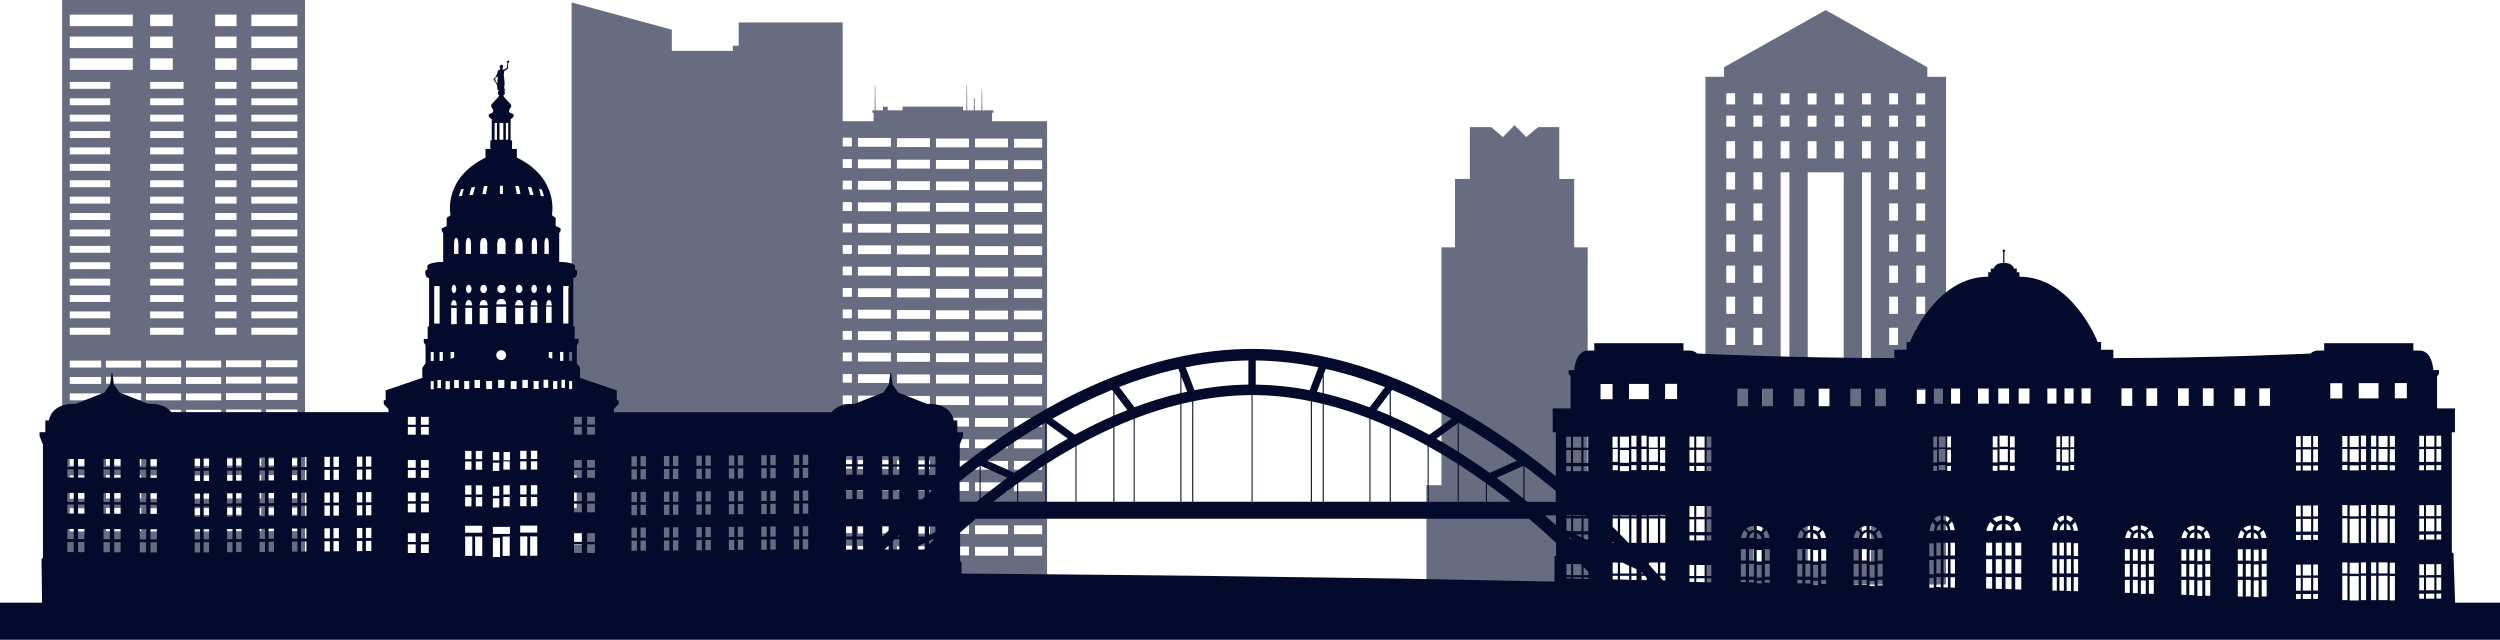
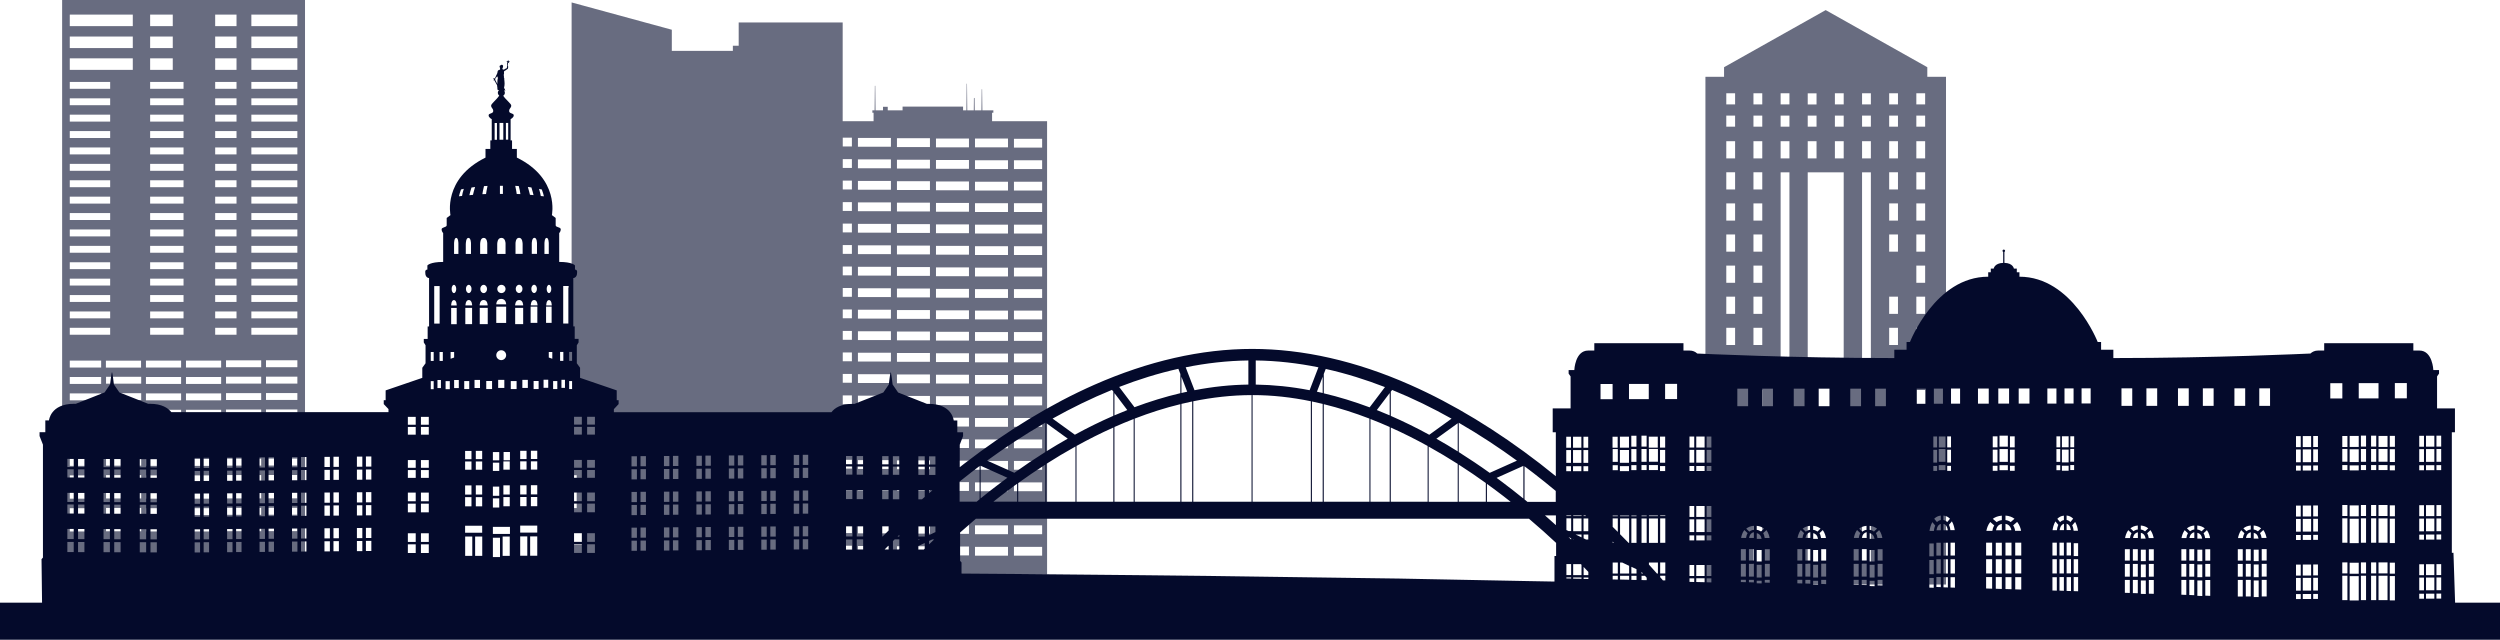
<svg xmlns="http://www.w3.org/2000/svg" id="Layer_1" viewBox="0 0 369 94.42">
  <defs>
    <style>.cls-1{fill:#040a2b;}.cls-2{opacity:.6;}</style>
  </defs>
  <g>
    <g class="cls-2">
-       <path class="cls-1" d="m284.47,11.34v-1.42l-15-8.43-14.82,8.33-.18.1v1.42h-2.75v74.94h35.51V11.34h-2.75Zm-17.65,2.44h1.3v1.64h-1.3v-1.64Zm0,3.28h1.3v1.64h-1.3v-1.64Zm0,3.78h1.3v2.54h-1.3v-2.54Zm-10.72,62.41h-1.3v-2.54h1.3v2.54Zm0-4.79h-1.3v-2.54h1.3v2.54Zm0-4.59h-1.3v-2.54h1.3v2.54Zm0-4.59h-1.3v-2.54h1.3v2.54Zm0-4.59h-1.3v-2.54h1.3v2.54Zm0-4.59h-1.3v-2.54h1.3v2.54Zm0-4.59h-1.3v-2.54h1.3v2.54Zm0-4.59h-1.3v-2.54h1.3v2.54Zm0-4.59h-1.3v-2.54h1.3v2.54Zm0-4.59h-1.3v-2.54h1.3v2.54Zm0-4.59h-1.3v-2.54h1.3v2.54Zm0-4.59h-1.3v-2.54h1.3v2.54Zm0-4.59h-1.3v-2.54h1.3v2.54Zm0-4.59h-1.3v-2.54h1.3v2.54Zm0-4.68h-1.3v-1.64h1.3v1.64Zm0-3.29h-1.3v-1.64h1.3v1.64Zm4.01,67.84h-1.3v-2.54h1.3v2.54Zm0-4.79h-1.3v-2.54h1.3v2.54Zm0-4.59h-1.3v-2.54h1.3v2.54Zm0-4.59h-1.3v-2.54h1.3v2.54Zm0-4.59h-1.3v-2.54h1.3v2.54Zm0-4.59h-1.3v-2.54h1.3v2.54Zm0-4.59h-1.3v-2.54h1.3v2.54Zm0-4.59h-1.3v-2.54h1.3v2.54Zm0-4.59h-1.3v-2.54h1.3v2.54Zm0-4.59h-1.3v-2.54h1.3v2.54Zm0-4.59h-1.3v-2.54h1.3v2.54Zm0-4.59h-1.3v-2.54h1.3v2.54Zm0-4.59h-1.3v-2.54h1.3v2.54Zm0-4.59h-1.3v-2.54h1.3v2.54Zm0-4.68h-1.3v-1.64h1.3v1.64Zm0-3.29h-1.3v-1.64h1.3v1.64Zm4.01,67.84h-1.3V25.44h1.3v57.82Zm0-59.87h-1.3v-2.54h1.3v2.54Zm0-4.68h-1.3v-1.64h1.3v1.64Zm0-3.29h-1.3v-1.64h1.3v1.64Zm8.01,67.84h-5.31V25.44h5.31v57.82Zm0-59.87h-1.3v-2.54h1.3v2.54Zm0-4.68h-1.3v-1.64h1.3v1.64Zm0-3.29h-1.3v-1.64h1.3v1.64Zm4.01,67.84h-1.3V25.44h1.3v57.82Zm0-59.87h-1.3v-2.54h1.3v2.54Zm0-4.68h-1.3v-1.64h1.3v1.64Zm0-3.29h-1.3v-1.64h1.3v1.64Zm4,67.84h-1.3v-2.54h1.3v2.54Zm0-4.79h-1.3v-2.54h1.3v2.54Zm0-4.59h-1.3v-2.54h1.3v2.54Zm0-4.59h-1.3v-2.54h1.3v2.54Zm0-4.59h-1.3v-2.54h1.3v2.54Zm0-4.59h-1.3v-2.54h1.3v2.54Zm0-4.59h-1.3v-2.54h1.3v2.54Zm0-4.59h-1.3v-2.54h1.3v2.54Zm0-4.59h-1.3v-2.54h1.3v2.54Zm0-4.59h-1.3v-2.54h1.3v2.54Zm0-4.59h-1.3v-2.54h1.3v2.54Zm0-4.59h-1.3v-2.54h1.3v2.54Zm0-4.59h-1.3v-2.54h1.3v2.54Zm0-4.59h-1.3v-2.54h1.3v2.54Zm0-4.68h-1.3v-1.64h1.3v1.64Zm0-3.29h-1.3v-1.64h1.3v1.64Zm4.01,67.84h-1.3v-2.54h1.3v2.54Zm0-4.79h-1.3v-2.54h1.3v2.54Zm0-4.59h-1.3v-2.54h1.3v2.54Zm0-4.59h-1.3v-2.54h1.3v2.54Zm0-4.59h-1.3v-2.54h1.3v2.54Zm0-4.59h-1.3v-2.54h1.3v2.54Zm0-4.59h-1.3v-2.54h1.3v2.54Zm0-4.59h-1.3v-2.54h1.3v2.54Zm0-4.59h-1.3v-2.54h1.3v2.54Zm0-4.59h-1.3v-2.54h1.3v2.54Zm0-4.59h-1.3v-2.54h1.3v2.54Zm0-4.59h-1.3v-2.54h1.3v2.54Zm0-4.59h-1.3v-2.54h1.3v2.54Zm0-4.59h-1.3v-2.54h1.3v2.54Zm0-4.68h-1.3v-1.64h1.3v1.64Zm0-3.29h-1.3v-1.64h1.3v1.64Z" />
-       <polygon class="cls-1" points="234.34 36.51 232.35 36.51 232.35 26.41 230.15 26.41 230.15 18.76 227.03 18.76 225.27 20.23 223.55 18.48 221.83 20.23 220.08 18.76 216.95 18.76 216.95 26.41 214.75 26.41 214.75 36.51 212.76 36.51 212.76 71.62 210.54 71.62 210.54 83.33 210.54 89.22 219.72 89.22 227.38 89.22 236.56 89.22 236.56 83.33 236.56 71.62 234.34 71.62 234.34 36.51" />
+       <path class="cls-1" d="m284.47,11.34v-1.42l-15-8.43-14.82,8.33-.18.1v1.42h-2.75v74.94h35.51V11.34h-2.75Zm-17.65,2.44h1.3v1.64h-1.3v-1.64Zm0,3.28h1.3v1.64h-1.3v-1.64Zm0,3.78h1.3v2.54h-1.3v-2.54Zm-10.72,62.41h-1.3v-2.54h1.3v2.54Zm0-4.79h-1.3v-2.54h1.3v2.54Zm0-4.59h-1.3v-2.54h1.3v2.54Zm0-4.59h-1.3v-2.54h1.3v2.54Zm0-4.59h-1.3v-2.54h1.3v2.54Zm0-4.59h-1.3v-2.54h1.3v2.54Zm0-4.59h-1.3v-2.54h1.3v2.54Zm0-4.59h-1.3v-2.54h1.3v2.54Zm0-4.59h-1.3v-2.54h1.3v2.54Zm0-4.59h-1.3v-2.54h1.3v2.54Zm0-4.59h-1.3v-2.54h1.3v2.54Zm0-4.59h-1.3v-2.54h1.3v2.54Zm0-4.59h-1.3v-2.54h1.3v2.54Zm0-4.59h-1.3v-2.54h1.3v2.54Zm0-4.68h-1.3v-1.64h1.3v1.64Zm0-3.29h-1.3v-1.64h1.3v1.64Zm4.01,67.84h-1.3v-2.54h1.3v2.54Zm0-4.79h-1.3v-2.54h1.3v2.54Zm0-4.59h-1.3v-2.54h1.3v2.54Zm0-4.59h-1.3v-2.54h1.3v2.54Zm0-4.59h-1.3v-2.54h1.3v2.54Zm0-4.59h-1.3v-2.54h1.3v2.54Zm0-4.59h-1.3v-2.54h1.3v2.54Zm0-4.59h-1.3v-2.54h1.3v2.54Zm0-4.59h-1.3v-2.54h1.3v2.54Zm0-4.59h-1.3v-2.54h1.3v2.54Zm0-4.59h-1.3v-2.54h1.3v2.54Zm0-4.59h-1.3v-2.54h1.3v2.54Zm0-4.59h-1.3v-2.54h1.3v2.54Zm0-4.59h-1.3v-2.54h1.3v2.54Zm0-4.68h-1.3v-1.64h1.3v1.64Zm0-3.29h-1.3v-1.64h1.3v1.64Zm4.01,67.84h-1.3V25.44h1.3v57.82Zm0-59.87h-1.3v-2.54h1.3v2.54Zm0-4.68h-1.3v-1.64h1.3v1.64Zm0-3.29h-1.3v-1.64h1.3v1.64Zm8.01,67.84h-5.31V25.44h5.31v57.82Zm0-59.87h-1.3v-2.54h1.3v2.54Zm0-4.68h-1.3v-1.64h1.3v1.64Zm0-3.29h-1.3v-1.64h1.3v1.64Zm4.01,67.84h-1.3V25.44h1.3v57.82Zm0-59.87h-1.3v-2.54h1.3v2.54Zm0-4.68h-1.3v-1.64h1.3v1.64Zm0-3.29h-1.3v-1.64h1.3v1.64Zm4,67.84h-1.3v-2.54h1.3v2.54Zm0-4.79h-1.3v-2.54h1.3v2.54Zm0-4.59h-1.3v-2.54h1.3v2.54Zm0-4.59h-1.3v-2.54h1.3v2.54Zm0-4.59h-1.3v-2.54h1.3v2.54Zm0-4.59h-1.3v-2.54h1.3v2.54Zm0-4.59h-1.3v-2.54h1.3v2.54Zm0-4.59h-1.3v-2.54h1.3v2.54Zm0-4.59h-1.3v-2.54h1.3v2.54Zm0-4.59h-1.3h1.3v2.54Zm0-4.59h-1.3v-2.54h1.3v2.54Zm0-4.59h-1.3v-2.54h1.3v2.54Zm0-4.59h-1.3v-2.54h1.3v2.54Zm0-4.59h-1.3v-2.54h1.3v2.54Zm0-4.68h-1.3v-1.64h1.3v1.64Zm0-3.29h-1.3v-1.64h1.3v1.64Zm4.01,67.84h-1.3v-2.54h1.3v2.54Zm0-4.79h-1.3v-2.54h1.3v2.54Zm0-4.59h-1.3v-2.54h1.3v2.54Zm0-4.59h-1.3v-2.54h1.3v2.54Zm0-4.59h-1.3v-2.54h1.3v2.54Zm0-4.59h-1.3v-2.54h1.3v2.54Zm0-4.59h-1.3v-2.54h1.3v2.54Zm0-4.59h-1.3v-2.54h1.3v2.54Zm0-4.59h-1.3v-2.54h1.3v2.54Zm0-4.59h-1.3v-2.54h1.3v2.54Zm0-4.59h-1.3v-2.54h1.3v2.54Zm0-4.59h-1.3v-2.54h1.3v2.54Zm0-4.59h-1.3v-2.54h1.3v2.54Zm0-4.59h-1.3v-2.54h1.3v2.54Zm0-4.68h-1.3v-1.64h1.3v1.64Zm0-3.29h-1.3v-1.64h1.3v1.64Z" />
      <path class="cls-1" d="m9.17,86.05h35.85V0H9.17v86.05Zm11.67-7.64h-5.19v-1.02h5.19v1.02Zm0-2.42h-5.19v-1.02h5.19v1.02Zm0-2.42h-5.19v-1.02h5.19v1.02Zm0-2.42h-5.19v-1.02h5.19v1.02Zm0-2.42h-5.19v-1.02h5.19v1.02Zm0-2.42h-5.19v-1.02h5.19v1.02Zm0-2.42h-5.19v-1.02h5.19v1.02Zm0-2.42h-5.19v-1.02h5.19v1.02Zm0-2.42h-5.19v-1.02h5.19v1.02Zm0-2.42h-5.19v-1.02h5.19v1.02Zm17.71,21.77h-5.19v-1.02h5.19v1.02Zm0-2.42h-5.19v-1.02h5.19v1.02Zm0-2.42h-5.19v-1.02h5.19v1.02Zm0-2.42h-5.19v-1.02h5.19v1.02Zm0-2.42h-5.19v-1.02h5.19v1.02Zm0-2.42h-5.19v-1.02h5.19v1.02Zm0-2.42h-5.19v-1.02h5.19v1.02Zm0-2.42h-5.19v-1.02h5.19v1.02Zm0-2.42h-5.19v-1.02h5.19v1.02Zm0-2.42h-5.19v-1.02h5.19v1.02Zm0-2.42h-5.19v-1.02h5.19v1.02Zm5.34,24.19h-4.63v-1.02h4.63v1.02Zm0-2.42h-4.63v-1.02h4.63v1.02Zm0-2.42h-4.63v-1.02h4.63v1.02Zm0-2.42h-4.63v-1.02h4.63v1.02Zm0-2.42h-4.63v-1.02h4.63v1.02Zm0-2.42h-4.63v-1.02h4.63v1.02Zm0-2.42h-4.63v-1.02h4.63v1.02Zm0-2.42h-4.63v-1.02h4.63v1.02Zm0-2.42h-4.63v-1.02h4.63v1.02Zm0-2.42h-4.63v-1.02h4.63v1.02Zm0-2.42h-4.63v-1.02h4.63v1.02ZM37.1,2.16h6.79v1.7h-6.79v-1.7Zm0,3.23h6.79v1.7h-6.79v-1.7Zm0,3.22h6.79v1.7h-6.79v-1.7Zm0,3.48h6.79v1.02h-6.79v-1.02Zm0,2.42h6.79v1.02h-6.79v-1.02Zm0,2.42h6.79v1.02h-6.79v-1.02Zm0,2.42h6.79v1.02h-6.79v-1.02Zm0,2.42h6.79v1.02h-6.79v-1.02Zm0,2.42h6.79v1.02h-6.79v-1.02Zm0,2.42h6.79v1.02h-6.79v-1.02Zm0,2.42h6.79v1.02h-6.79v-1.02Zm0,2.42h6.79v1.02h-6.79v-1.02Zm0,2.42h6.79v1.02h-6.79v-1.02Zm0,2.42h6.79v1.02h-6.79v-1.02Zm0,2.42h6.79v1.02h-6.79v-1.02Zm0,2.42h6.79v1.02h-6.79v-1.02Zm0,2.42h6.79v1.02h-6.79v-1.02Zm0,2.42h6.79v1.02h-6.79v-1.02Zm0,2.42h6.79v1.02h-6.79v-1.02ZM31.76,2.16h3.15v1.7h-3.15v-1.7Zm0,3.23h3.15v1.7h-3.15v-1.7Zm0,3.22h3.15v1.7h-3.15v-1.7Zm0,3.48h3.15v1.02h-3.15v-1.02Zm0,2.42h3.15v1.02h-3.15v-1.02Zm0,2.42h3.15v1.02h-3.15v-1.02Zm0,2.42h3.15v1.02h-3.15v-1.02Zm0,2.42h3.15v1.02h-3.15v-1.02Zm0,2.42h3.15v1.02h-3.15v-1.02Zm0,2.42h3.15v1.02h-3.15v-1.02Zm0,2.42h3.15v1.02h-3.15v-1.02Zm0,2.42h3.15v1.02h-3.15v-1.02Zm0,2.42h3.15v1.02h-3.15v-1.02Zm0,2.42h3.15v1.02h-3.15v-1.02Zm0,2.42h3.15v1.02h-3.15v-1.02Zm0,2.42h3.15v1.02h-3.15v-1.02Zm0,2.42h3.15v1.02h-3.15v-1.02Zm0,2.42h3.15v1.02h-3.15v-1.02Zm0,2.42h3.15v1.02h-3.15v-1.02Zm-4.31,4.84h5.19v1.02h-5.19v-1.02Zm0,2.42h5.19v1.02h-5.19v-1.02Zm0,2.42h5.19v1.02h-5.19v-1.02Zm0,2.42h5.19v1.02h-5.19v-1.02Zm0,2.42h5.19v1.02h-5.19v-1.02Zm0,2.42h5.19v1.02h-5.19v-1.02Zm0,2.42h5.19v1.02h-5.19v-1.02Zm0,2.42h5.19v1.02h-5.19v-1.02Zm0,2.42h5.19v1.02h-5.19v-1.02Zm0,2.42h5.19v1.02h-5.19v-1.02Zm0,2.42h5.19v1.02h-5.19v-1.02ZM22.16,2.16h3.34v1.7h-3.34v-1.7Zm0,3.23h3.34v1.7h-3.34v-1.7Zm0,3.22h3.34v1.7h-3.34v-1.7Zm0,3.48h4.93v1.02h-4.93v-1.02Zm0,2.42h4.93v1.02h-4.93v-1.02Zm0,2.42h4.93v1.02h-4.93v-1.02Zm0,2.42h4.93v1.02h-4.93v-1.02Zm0,2.42h4.93v1.02h-4.93v-1.02Zm0,2.42h4.93v1.02h-4.93v-1.02Zm0,2.42h4.93v1.02h-4.93v-1.02Zm0,2.42h4.93v1.02h-4.93v-1.02Zm0,2.42h4.93v1.02h-4.93v-1.02Zm0,2.42h4.93v1.02h-4.93v-1.02Zm0,2.42h4.93v1.02h-4.93v-1.02Zm0,2.42h4.93v1.02h-4.93v-1.02Zm0,2.42h4.93v1.02h-4.93v-1.02Zm0,2.42h4.93v1.02h-4.93v-1.02Zm0,2.42h4.93v1.02h-4.93v-1.02Zm0,2.42h4.93v1.02h-4.93v-1.02Zm-.62,4.84h5.19v1.02h-5.19v-1.02Zm0,2.42h5.19v1.02h-5.19v-1.02Zm0,2.42h5.19v1.02h-5.19v-1.02Zm0,2.42h5.19v1.02h-5.19v-1.02Zm0,2.42h5.19v1.02h-5.19v-1.02Zm0,2.42h5.19v1.02h-5.19v-1.02Zm0,2.42h5.19v1.02h-5.19v-1.02Zm0,2.42h5.19v1.02h-5.19v-1.02Zm0,2.42h5.19v1.02h-5.19v-1.02Zm0,2.42h5.19v1.02h-5.19v-1.02Zm0,2.42h5.19v1.02h-5.19v-1.02Zm-.72-23.17h-5.19v-1.02h5.19v1.02ZM10.3,2.16h9.3v1.7h-9.3v-1.7Zm0,3.23h9.3v1.7h-9.3v-1.7Zm0,3.22h9.3v1.7h-9.3v-1.7Zm0,3.48h5.96v1.02h-5.96v-1.02Zm0,2.42h5.96v1.02h-5.96v-1.02Zm0,2.42h5.96v1.02h-5.96v-1.02Zm0,2.42h5.96v1.02h-5.96v-1.02Zm0,2.42h5.96v1.02h-5.96v-1.02Zm0,2.42h5.96v1.02h-5.96v-1.02Zm0,2.42h5.96v1.02h-5.96v-1.02Zm0,2.42h5.96v1.02h-5.96v-1.02Zm0,2.42h5.96v1.02h-5.96v-1.02Zm0,2.42h5.96v1.02h-5.96v-1.02Zm0,2.42h5.96v1.02h-5.96v-1.02Zm0,2.42h5.96v1.02h-5.96v-1.02Zm0,2.42h5.96v1.02h-5.96v-1.02Zm0,2.42h5.96v1.02h-5.96v-1.02Zm0,2.42h5.96v1.02h-5.96v-1.02Zm0,2.42h5.96v1.02h-5.96v-1.02Zm0,4.84h4.63v1.02h-4.63v-1.02Zm0,2.42h4.63v1.02h-4.63v-1.02Zm0,2.42h4.63v1.02h-4.63v-1.02Zm0,2.42h4.63v1.02h-4.63v-1.02Zm0,2.42h4.63v1.02h-4.63v-1.02Zm0,2.42h4.63v1.02h-4.63v-1.02Zm0,2.42h4.63v1.02h-4.63v-1.02Zm0,2.42h4.63v1.02h-4.63v-1.02Zm0,2.42h4.63v1.02h-4.63v-1.02Zm0,2.42h4.63v1.02h-4.63v-1.02Zm0,2.42h4.63v1.02h-4.63v-1.02Z" />
      <path class="cls-1" d="m146.44,16.64h.18v-.36h-1.62l-.04-3.09s-.01-.03-.03-.03-.03.01-.03.03l-.04,3.09h-.99l-.02-1.78s-.02-.05-.05-.05-.05.02-.05.05l-.02,1.78h-.96l-.04-3.91s-.01-.03-.02-.03c-.02,0-.03.01-.03.03l-.04,3.91h-.49v-.55h-8.93v.55h-2.19v-.52h-.7v.52h-1.1s-.04-3.6-.04-3.6c0-.01-.01-.03-.03-.03-.02,0-.03.01-.03.03l-.04,3.6h0s-.33,0-.33,0v.36h.18v1.25h-4.56V3.32h-15.35v3.43h-.86v.76h-9.01v-3.12L84.37.36v42.09h-.49v13.57h.71v14.12h.53v4.85h-.49v.72h1.68v4.69h-1.91v8.83h39.98v-4.4h30.17V17.89h-8.12v-1.25Zm-20.7,65.21h-1.35v-1.3h1.35v1.3Zm0-3.17h-1.35v-1.3h1.35v1.3Zm0-3.17h-1.35v-.22h-.42v-1.08h1.77v1.3Zm0-3.17h-1.77v-1.3h1.77v1.3Zm0-3.17h-1.35v-1.3h1.35v1.3Zm0-3.17h-1.35v-1.3h1.35v1.3Zm0-3.17h-1.35v-1.3h1.35v1.3Zm0-3.17h-1.35v-1.3h1.35v1.3Zm0-3.17h-1.35v-1.3h1.35v1.3Zm0-3.17h-1.35v-1.3h1.35v1.3Zm0-3.17h-1.35v-1.3h1.35v1.3Zm0-3.17h-1.35v-1.3h1.35v1.3Zm0-3.17h-1.35v-1.3h1.35v1.3Zm0-3.17h-1.35v-1.3h1.35v1.3Zm0-3.17h-1.35v-1.3h1.35v1.3Zm0-3.17h-1.35v-1.3h1.35v1.3Zm0-3.17h-1.35v-1.3h1.35v1.3Zm0-3.17h-1.35v-1.3h1.35v1.3Zm0-3.17h-1.35v-1.3h1.35v1.3Zm0-3.17h-1.35v-1.3h1.35v1.3Zm5.76,60.27h-4.87v-1.3h4.87v1.3Zm0-3.17h-4.87v-1.3h4.87v1.3Zm0-3.17h-4.87v-1.3h4.87v1.3Zm0-3.17h-4.87v-1.3h4.87v1.3Zm0-3.17h-4.87v-1.3h4.87v1.3Zm0-3.17h-4.87v-1.3h4.87v1.3Zm0-3.17h-4.87v-1.3h4.87v1.3Zm0-3.17h-4.87v-1.3h4.87v1.3Zm0-3.17h-4.87v-1.3h4.87v1.3Zm0-3.17h-4.87v-1.3h4.87v1.3Zm0-3.17h-4.87v-1.3h4.87v1.3Zm0-3.17h-4.87v-1.3h4.87v1.3Zm0-3.17h-4.87v-1.3h4.87v1.3Zm0-3.17h-4.87v-1.3h4.87v1.3Zm0-3.17h-4.87v-1.3h4.87v1.3Zm0-3.17h-4.87v-1.3h4.87v1.3Zm0-3.17h-4.87v-1.3h4.87v1.3Zm0-3.17h-4.87v-1.3h4.87v1.3Zm0-3.17h-4.87v-1.3h4.87v1.3Zm0-3.17h-4.87v-1.3h4.87v1.3Zm5.76,60.27h-4.87v-1.3h4.87v1.3Zm0-3.17h-4.87v-1.3h4.87v1.3Zm0-3.17h-4.87v-1.3h4.87v1.3Zm0-3.17h-4.87v-1.3h4.87v1.3Zm0-3.17h-4.87v-1.3h4.87v1.3Zm0-3.17h-4.87v-1.3h4.87v1.3Zm0-3.17h-4.87v-1.3h4.87v1.3Zm0-3.17h-4.87v-1.3h4.87v1.3Zm0-3.17h-4.87v-1.3h4.87v1.3Zm0-3.17h-4.87v-1.3h4.87v1.3Zm0-3.17h-4.87v-1.3h4.87v1.3Zm0-3.17h-4.87v-1.3h4.87v1.3Zm0-3.17h-4.87v-1.3h4.87v1.3Zm0-3.17h-4.87v-1.3h4.87v1.3Zm0-3.17h-4.87v-1.3h4.87v1.3Zm0-3.17h-4.87v-1.3h4.87v1.3Zm0-3.17h-4.87v-1.3h4.87v1.3Zm0-3.17h-4.87v-1.3h4.87v1.3Zm0-3.17h-4.87v-1.3h4.87v1.3Zm0-3.17h-4.87v-1.3h4.87v1.3Zm5.76,60.27h-4.87v-1.3h4.87v1.3Zm0-3.17h-4.87v-1.3h4.87v1.3Zm0-3.17h-4.87v-1.3h4.87v1.3Zm0-3.17h-4.87v-1.3h4.87v1.3Zm0-3.17h-4.87v-1.3h4.87v1.3Zm0-3.17h-4.87v-1.3h4.87v1.3Zm0-3.17h-4.87v-1.3h4.87v1.3Zm0-3.17h-4.87v-1.3h4.87v1.3Zm0-3.17h-4.87v-1.3h4.87v1.3Zm0-3.17h-4.87v-1.3h4.87v1.3Zm0-3.17h-4.87v-1.3h4.87v1.3Zm0-3.17h-4.87v-1.3h4.87v1.3Zm0-3.17h-4.87v-1.3h4.87v1.3Zm0-3.17h-4.87v-1.3h4.87v1.3Zm0-3.17h-4.87v-1.3h4.87v1.3Zm0-3.17h-4.87v-1.3h4.87v1.3Zm0-3.17h-4.87v-1.3h4.87v1.3Zm0-3.17h-4.87v-1.3h4.87v1.3Zm0-3.17h-4.87v-1.3h4.87v1.3Zm0-3.17h-4.87v-1.3h4.87v1.3Zm5.76,60.27h-4.87v-1.3h4.87v1.3Zm0-3.17h-4.87v-1.3h4.87v1.3Zm0-3.17h-4.87v-1.3h4.87v1.3Zm0-3.17h-4.87v-1.3h4.87v1.3Zm0-3.17h-4.87v-1.3h4.87v1.3Zm0-3.17h-4.87v-1.3h4.87v1.3Zm0-3.17h-4.87v-1.3h4.87v1.3Zm0-3.17h-4.87v-1.3h4.87v1.3Zm0-3.17h-4.87v-1.3h4.87v1.3Zm0-3.17h-4.87v-1.3h4.87v1.3Zm0-3.17h-4.87v-1.3h4.87v1.3Zm0-3.17h-4.87v-1.3h4.87v1.3Zm0-3.17h-4.87v-1.3h4.87v1.3Zm0-3.17h-4.87v-1.3h4.87v1.3Zm0-3.17h-4.87v-1.3h4.87v1.3Zm0-3.17h-4.87v-1.3h4.87v1.3Zm0-3.17h-4.87v-1.3h4.87v1.3Zm0-3.17h-4.87v-1.3h4.87v1.3Zm0-3.17h-4.87v-1.3h4.87v1.3Zm.88-4.47h4.16v1.3h-4.16v-1.3Zm0,3.17h4.16v1.3h-4.16v-1.3Zm0,3.17h4.16v1.3h-4.16v-1.3Zm0,3.17h4.16v1.3h-4.16v-1.3Zm0,3.17h4.16v1.3h-4.16v-1.3Zm0,3.17h4.16v1.3h-4.16v-1.3Zm0,3.17h4.16v1.3h-4.16v-1.3Zm0,3.17h4.16v1.3h-4.16v-1.3Zm0,3.17h4.16v1.3h-4.16v-1.3Zm0,3.17h4.16v1.3h-4.16v-1.3Zm0,3.17h4.16v1.3h-4.16v-1.3Zm0,3.17h4.16v1.3h-4.16v-1.3Zm0,3.17h4.16v1.3h-4.16v-1.3Zm0,3.17h4.16v1.3h-4.16v-1.3Zm0,3.17h4.16v1.3h-4.16v-1.3Zm0,3.17h4.16v1.3h-4.16v-1.3Zm0,3.17h4.16v1.3h-4.16v-1.3Zm0,3.17h4.16v1.3h-4.16v-1.3Zm0,3.17h4.16v1.3h-4.16v-1.3Zm0,3.17h4.16v1.3h-4.16v-1.3Zm-.88-60.27v1.3h-4.87v-1.3h4.87Z" />
    </g>
    <path class="cls-1" d="m362.42,90.38l-.29-8.79h-.24v-17.79h.46v-3.52h-2.64v-4.72l.29-.42v-.52h-.84s-.11-2.88-2.05-2.88h-.9v-1.08h-13.16v1.08h-.9c-.48,0-.85.18-1.13.44-.28.01-14,.67-29.09.67v-1.23h-1.81v-1.14h-.5s-3.75-9.64-11.55-9.64v-.65h-.39v-.55h-.43s-.12-.81-1.4-.84v-1.61c.05-.03.1-.09.1-.16,0-.1-.08-.19-.19-.19s-.19.08-.19.19c0,.07.04.13.1.16v1.61c-1.28.04-1.4.84-1.4.84h-.43v.55h-.38v.65c-7.81,0-11.55,9.64-11.55,9.64h-.5v1.14h-1.81v1.23c-15.13,0-28.88-.66-29.09-.67h0c-.28-.27-.65-.44-1.13-.44h-.9v-1.08h-13.16v1.08h-.9c-1.94,0-2.05,2.88-2.05,2.88h-.84v.52l.29.42v4.72h-2.64v3.52h.46v6.49c-.75-.61-1.52-1.22-2.31-1.84-6.37-4.91-12.82-8.83-19.18-11.64-7.97-3.53-15.82-5.31-23.33-5.31s-15.35,1.79-23.33,5.31c-6.36,2.81-12.81,6.73-19.18,11.64-.22.17-.43.34-.65.51v-3.32l.49-1.27v-.57h-.85v-1.74h-.53s-.22-2.45-3.68-2.45h-.28l-4.25-1.68h0s-.81-1.18-.81-1.18c0,0-.2-1.81-.28-1.81s-.28,1.81-.28,1.81l-.81,1.18-4.25,1.68h-.28c-1.73,0-2.65.61-3.13,1.23h-32.11v-.45l.7-.75v-.57h-.28v-1.45l-5.41-1.85v-1.49l-.48-.66v-2.66l.26-.42v-.52h-.57v-1.84h-.21v-7.14s.56,0,.56-.79v-.22s-.04-.24-.31-.24v-.61s-.36-.52-2.33-.52v-4.26s.23-.2.23-.55-.75-.27-.75-.6v-1.08l-.56-.42s1.17-5.38-5.17-8.49v-1.28h-.71v-1.26h-.21v-3.14s.46-.21.46-.56-.68-.21-.68-.63.31-.43.31-.81c0-.27-.75-.8-1.19-1.45.15-.09.25-.25.25-.44,0-.13-.05-.25-.13-.34.05.02.11,0,.2,0,.09,0-.11-.09-.07-.12.04-.04-.01-.05-.08-.18-.07-.13-.04-.06.02-.42.06-.35-.04-.85-.03-.92.01-.07-.02-.05,0-.14.01-.08-.08-.11-.05-.16.03-.05-.02-.17-.02-.3s-.02-.1.02-.16c.04-.07-.01-.21.01-.31.03-.1-.05-.11.16-.21.2-.1.26-.2.35-.24.09-.03.08-.11.08-.11.07-.24-.02-.41-.02-.44,0-.03,0-.08,0-.1,0-.02,0-.04,0-.04.04-.1.02-.12.02-.16,0-.05,0-.03-.02-.06,0,0,0,0,0,0l.05-.04.17.12-.07-.2.17-.13h-.21l-.07-.2-.07.2h-.21l.17.13-.05.17h0s0,.05,0,.08c0,.03-.02.07,0,.11.02.04.04.11.02.19-.02.08-.05.27-.05.31,0,.04-.02.04-.02.04-.16.04-.25.13-.31.17-.05.04-.14.02-.18.04-.05.02-.08.03-.07,0,0-.04-.03-.05-.08-.08-.05-.04.03-.08.04-.12.01-.04,0-.07.02-.1.03-.03.03-.06.04-.11,0-.04-.02-.02,0-.08.02-.06,0-.05,0-.09s-.04,0-.03-.03c.02-.03-.01-.06-.04-.05-.02.02-.04-.03-.07-.06-.03-.03.01.04-.03.03-.05-.01-.05-.04-.09-.04s.04.02-.02.05c-.06.03,0,0-.04,0s-.08.07-.08.08-.01.03-.05.02c-.04,0-.06.03-.04.05.02.02.04.05,0,.05-.03,0-.03-.01-.04.02-.02.03,0,.04.02.06.02.02.01.07.03.09.02.02.05.04.04.07-.01.04-.02.1,0,.12.02.02.02.1-.02.12-.04.02-.07.05-.12.05s-.06.03-.12.06c-.06.03-.11.11-.11.2s-.05.3-.11.38c-.06.09-.15.3-.18.39-.03.08-.1.18-.1.18,0,0,0,.03-.05.03s-.06.04-.07,0c0-.04-.03-.06-.08-.04-.05.02,0,.06,0,.08,0,.02,0,.01,0,.06s.01,0,.02.05c0,.05.04.02.03.05,0,.02,0,.02.03.02h0s-.09.06-.09.06v.03h.04l.07-.04.42.75c0,.05,0,.09.01.14.03.11.04.32.04.43s.11.18.22.14c.02,0,.03,0,.04,0-.12.09-.2.24-.2.4s.08.32.21.42c-.44.65-1.2,1.2-1.2,1.47,0,.38.31.39.31.81s-.68.28-.68.63.46.56.46.56v3.14h-.21v1.26h-.71v1.28c-6.34,3.12-5.17,8.49-5.17,8.49l-.56.42v1.08c0,.33-.75.26-.75.6s.23.55.23.55v4.26c-1.96,0-2.33.52-2.33.52v.61c-.28,0-.31.24-.31.24v.22c0,.79.56.79.56.79v7.14h-.21v1.84h-.57v.52l.26.42v2.66l-.48.66v1.49l-5.41,1.85v1.45h-.28v.57l.7.74v.45H25.29c-.49-.61-1.41-1.23-3.14-1.23h-.28l-4.25-1.68h0s-.81-1.18-.81-1.18c0,0-.2-1.81-.28-1.81s-.28,1.81-.28,1.81l-.81,1.18h0s-4.25,1.68-4.25,1.68h-.28c-3.46,0-3.68,2.45-3.68,2.45h-.54v1.74h-.85v.57l.5,1.27v16.67l-.21.23.09,7.41M74.93,9.29s0,.02,0,.02c-.02,0-.01,0-.02,0l.03-.02Zm-.04.03s.03.04.02.08c-.02.04-.03,0-.03-.04,0-.01,0-.02,0-.03l.02-.02Zm-1.4,2.25c-.08.17-.08.51-.08.75,0,.03,0,.06,0,.08l-.33-.64.05-.04s0-.02-.02-.03l-.04.02s0-.02.01-.04c.03-.08.03-.1.13-.2.1-.1.18-.21.18-.21.13.21.08.3.08.3Zm165.3,57.09v.74h-.76v-.74h.76Zm-.76-.49v-1.89h.76v1.89h-.76Zm3.51-1.89v1.89h-.76v-1.89h.76Zm-.76-.35v-1.62h.76v1.62h-.76Zm.76,2.72v.74h-.76v-.74h.76Zm1.5-2.38v1.89h-.76v-1.89h.76Zm-.76-.35v-1.62h.76v1.62h-.76Zm.76,2.72v.74h-.76v-.74h.76Zm1.67,0v.74h-1.33v-.74h1.33Zm-1.33-.49v-1.89h1.33v1.89h-1.33Zm-11.48,16.73h-.7v-1.62h.7v1.62Zm.3.53v-.18h1.23v.2c-.41,0-.82-.02-1.23-.02Zm12.84-5.29v-3.6h.76v3.6h-.76Zm.76,2.9v1.62h-.76v-1.62h.76Zm-1.09-6.93v.09h-1.33v-.09h1.33Zm-6.68,3.85c.06.06.12.12.18.18h-.18v-.18Zm.76-1.43c-.25-.25-.5-.5-.76-.75v-1.24h.76v1.99Zm2,5.15l.76.36v.63h-.76v-.99Zm1.5.76c.07.08.14.16.21.23h-.21v-.23Zm-3.17-5.57v-2.32h1.34v3.6h-.08c-.4-.42-.82-.84-1.26-1.28Zm1.67,1.28v-3.6h.76v3.6h-.76Zm1.5,0v-3.6h.76v3.6h-.76Zm1.09,3.2v-.3h1.33v1.62h-.15c-.34-.39-.74-.83-1.18-1.32Zm0-3.2v-3.6h1.33v3.6h-1.33Zm-.33-4.03v.09h-.76v-.09h.76Zm-1.5,0v.09h-.76v-.09h.76Zm-1.09,0v.09h-1.34v-.09h1.34Zm-1.67,0v.09h-.76v-.09h.76Zm1.67,7.41v1.14h-1.34v-1.62h.32l1.01.48Zm-1.67-.48v1.62h-.76v-1.62h.76Zm-5.05.65c.25.26.48.51.7.73v.48h-.7v-1.21Zm-1.54-4.09l.1.05h-.1v-.05Zm2.23-1.18h-.7v-1.88h.7v1.88Zm0,.49v.74h-.32l-.37-.18v-.56h.7Zm-1-.49h-1.23v-1.88h1.23v1.88Zm0,.49v.41l-.87-.41h.87Zm-1.93.36l.4.19v.19h0c-.13-.13-.26-.25-.39-.38Zm1.93,4.1v1.53h-1.23v-1.62h1.14s.06.06.09.09Zm.31,2.09v-.21h.7v.22c-.23,0-.46,0-.7-.01Zm4.29.08v-.54h.76v.55c-.25,0-.51,0-.76-.01Zm1.09.02v-.56h1.34v.58c-.45,0-.89-.02-1.34-.03Zm1.67.03v-.59h.76v.61c-.25,0-.51,0-.76-.01Zm1.5.03v-.62h.51c.09.1.17.19.25.28v.36c-.25,0-.51,0-.76-.01Zm3.16.06c-.12-.14-.26-.3-.41-.48v-.21h.76v.69c-.12,0-.23,0-.35,0Zm-.41-9.5v-.09h.76v.09h-.76Zm-11.04-.09s.06.06.09.09h-.35v-.09h.26Zm-.56,0v.09h-1.23v-.09h1.23Zm-1.54,0v.09h-.7v-.09h.7Zm-.7.43h.7v1.88h-.37l-.33-.15v-1.73Zm-1.55.99l-.04-.02c-.51-.46-1.03-.93-1.58-1.41h1.62v1.43Zm2.25,7.72v.17c-.23,0-.47,0-.7-.01v-.16h.7Zm26.97-5.82h-.71c.03-.18.1-.42.27-.61.11-.12.26-.2.44-.24v.84Zm0,1.65v1.69h-.73v-1.69h.73Zm0,2.18v1.88h-.73v-1.88h.73Zm0,2.36v.37c-.24,0-.49-.01-.73-.02v-.35h.73Zm-1.16-6.19h-.72c.04-.29.16-.76.47-1.17l.49.46c-.15.25-.21.52-.23.71Zm-.02,1.65v1.69h-.74v-1.69h.74Zm0,2.18v1.88h-.74v-1.88h.74Zm0,2.36v.34c-.25,0-.49-.01-.74-.02v-.33h.74Zm9.51-6.19h-.71c.03-.18.1-.42.27-.61.11-.12.26-.2.44-.24v.84Zm0,1.65v1.69h-.73v-1.69h.73Zm0,2.18v1.88h-.73v-1.88h.73Zm0,2.36v.56c-.24,0-.49-.01-.73-.02v-.54h.73Zm-1.16-6.19h-.72c.05-.29.17-.76.47-1.17l.49.46c-.15.25-.21.52-.23.71Zm-.02,1.65v1.69h-.73v-1.69h.73Zm0,2.18v1.88h-.73v-1.88h.73Zm0,2.36v.53c-.24,0-.49-.01-.73-.02v-.52h.73Zm-4.8-.48h-.73v-1.88h.73v1.88Zm0-2.36h-.73v-1.69h.73v1.69Zm-.75-3.34c-.03-.23-.1-.49-.23-.72l.48-.45c.3.41.43.88.47,1.17h-.72Zm.01,6.18h.73v.42c-.24,0-.49-.01-.73-.02v-.4Zm15.04-6.19h-.71c.03-.18.1-.42.27-.61.11-.12.26-.2.44-.24v.84Zm0,1.65v1.69h-.73v-1.69h.73Zm0,2.18v1.88h-.73v-1.88h.73Zm0,2.36v.77c-.24,0-.49-.01-.73-.02v-.75h.73Zm-1.16-6.19h-.73c.05-.29.17-.76.47-1.17l.49.46c-.15.25-.21.52-.23.71Zm-.02,1.65v1.69h-.74v-1.69h.74Zm0,2.18v1.88h-.74v-1.88h.74Zm0,2.36v.74c-.25,0-.49-.01-.74-.02v-.72h.74Zm-4.8-.48h-.73v-1.88h.73v1.88Zm0-2.36h-.73v-1.69h.73v1.69Zm-.75-3.34c-.03-.23-.1-.49-.23-.72l.48-.45c.3.41.42.88.47,1.17h-.72Zm.02,6.18h.73v.62c-.24,0-.49-.01-.73-.02v-.6Zm9.06-.48h-.73v-1.88h.73v1.88Zm0-2.36h-.73v-1.69h.73v1.69Zm-.75-3.34c-.03-.23-.1-.49-.24-.72l.48-.45c.3.41.43.88.47,1.17h-.72Zm.01,6.18h.73v.83c-.24,0-.49-.01-.73-.02v-.81Zm29.01-16.95v.74h-.57v-.74h.57Zm-.57-.49v-1.89h.57v1.89h-.57Zm.43,8.41l-.41.49c-.16-.16-.34-.26-.56-.3v-.66c.42.04.73.22.97.47Zm-.58,1.01c.15.2.21.48.24.67h-.63v-.94c.16.04.29.13.39.27Zm.26,2.52v1.9h-.65v-1.9h.65Zm9.86-.68h-.71c.03-.18.1-.41.26-.59h0c.11-.12.26-.21.46-.26v.84Zm0,1.65v1.69h-.73v-1.69h.73Zm0,2.18v1.88h-.73v-1.88h.73Zm0,2.36v1.96c-.24,0-.49-.02-.73-.02v-1.94h.73Zm-1.16-6.18h-.72c.05-.29.17-.76.47-1.17l.48.45c-.13.23-.2.48-.23.72Zm-.02,1.64v1.69h-.73v-1.69h.73Zm0,2.18v1.88h-.73v-1.88h.73Zm0,2.36v1.92c-.24,0-.49-.02-.73-.02v-1.9h.73Zm-7.63-.96h-.65v-2.1h.65v2.1Zm0,.54v2.09c-.22,0-.43-.01-.65-.02v-2.07h.65Zm-1.05-2.65v2.1h-.65v-2.1h.65Zm0,2.65v2.06c-.22,0-.43-.01-.65-.02v-2.03h.65Zm-1.7,2v-2h.65v2.02c-.22,0-.43-.01-.65-.02Zm.65-7.08v1.9h-.65v-1.9h.65Zm-.63-1.84c.03-.2.09-.46.23-.66h0c.1-.13.23-.24.41-.29v.94h-.63Zm.63,4.28v2.1h-.65v-2.1h.65Zm0-5.77c-.23.04-.41.15-.56.3l-.41-.49c.24-.25.55-.43.97-.47v.66Zm-.54-8.6h-.56v-1.89h.56v1.89Zm0,.49v.74h-.56v-.74h.56Zm-.28,8.8c-.12.26-.18.54-.21.8h-.64c.04-.32.15-.85.42-1.3l.43.51Zm-.22,2.64v1.9h-.65v-1.9h.65Zm0,2.44v2.1h-.65v-2.1h.65Zm0,2.65v1.99c-.22,0-.43-.01-.65-.02v-1.96h.65Zm-5.25-3.19h-.89v-1.9h.89v1.9Zm0,.54v2.1h-.89v-2.1h.89Zm0,2.65v1.83c-.3,0-.6-.02-.89-.03v-1.8h.89Zm-2.87-5.08v1.9h-.89v-1.9h.89Zm-.86-1.84c.04-.2.12-.47.32-.67.14-.14.32-.23.54-.27v.94h-.86Zm.86,4.28v2.1h-.89v-2.1h.89Zm.54,4.4v-1.76h.89v1.78c-.3,0-.59-.02-.89-.03Zm0-2.3v-2.1h.89v2.1h-.89Zm.89-2.65h-.89v-1.9h.89v1.9Zm-.89-3.74v-.94c.25.04.43.15.56.28,0,0,0,0,0,0,.19.2.28.46.31.66h-.87Zm.77-1.2c-.2-.15-.45-.26-.77-.3v-.66c.57.04,1,.22,1.33.47l-.56.49Zm-.42-11.13h-1.23v-1.62h1.23v1.62Zm0,.35v1.89h-1.23v-1.89h1.23Zm0,2.38v.74h-1.23v-.74h1.23Zm-.89,7.45v.66c-.29.04-.55.14-.76.3l-.57-.49c.32-.25.76-.42,1.33-.47Zm0,9.08v1.74c-.3,0-.59-.02-.89-.03v-1.72h.89Zm-1.43-3.19h-.89v-1.9h.89v1.9Zm0,.54v2.1h-.89v-2.1h.89Zm0,2.65v1.7c-.3,0-.6-.02-.89-.03v-1.68h.89Zm-7.58-5.08v1.9h-.65v-1.9h.65Zm-.63-1.84c.03-.2.09-.47.24-.67.1-.14.23-.23.39-.27v.94h-.63Zm.63,4.28v2.1h-.65v-2.1h.65Zm.4,4.14v-1.49h.65v1.51c-.22,0-.43-.01-.65-.02Zm.63-8.42h-.63v-.94c.18.04.31.15.41.28h0c.14.2.2.46.23.66Zm.02,1.84v1.9h-.65v-1.9h.65Zm0,2.44v2.1h-.65v-2.1h.65Zm.39,4.17v-1.52h.65v1.54c-.22,0-.43-.01-.65-.02Zm0-2.07v-2.1h.65v2.1h-.65Zm.65-2.65h-.65v-1.9h.65v1.9Zm-.67-3.74c-.02-.26-.09-.54-.21-.8l.43-.51c.27.46.37.99.42,1.3h-.64Zm-.47-1.2c-.14-.15-.33-.26-.56-.3v-.66c.42.04.73.22.97.47l-.41.49Zm-.26-8.9h-.99v-1.89h.99v1.89Zm0,.49v.74h-.99v-.74h.99Zm-.69,7.45v.66c-.21.04-.4.14-.56.3l-.41-.49c.24-.25.55-.42.97-.47Zm0,9.08v1.48c-.22,0-.43-.01-.65-.02v-1.46h.65Zm37.41-5.77h-.71c.03-.18.1-.41.26-.59h0c.11-.12.25-.21.46-.26v.84Zm0,1.65v1.69h-.73v-1.69h.73Zm0,2.18v1.88h-.73v-1.88h.73Zm0,2.36v2.25c-.24,0-.49-.02-.73-.03v-2.23h.73Zm-1.16-6.18h-.72c.05-.29.17-.76.47-1.17l.48.45c-.13.23-.21.48-.23.72Zm-.01,1.64v1.69h-.73v-1.69h.73Zm0,2.18v1.88h-.73v-1.88h.73Zm0,2.36v2.21c-.24,0-.49-.02-.73-.03v-2.18h.73Zm-4.8-.48h-.73v-1.88h.73v1.88Zm0-2.36h-.73v-1.69h.73v1.69Zm-.75-3.34c-.02-.19-.09-.46-.23-.71l.49-.46c.3.41.42.88.47,1.17h-.72Zm.02,6.19h.73v2.04c-.24,0-.49-.02-.73-.02v-2.02Zm8.33-2.85v-1.69h.73v1.69h-.73Zm.73.48v1.88h-.73v-1.88h.73Zm-.75-3.82c-.02-.19-.09-.46-.23-.71l.49-.46c.3.41.42.88.47,1.17h-.72Zm.02,8.5v-2.31h.73v2.34c-.24,0-.49-.02-.73-.03Zm5.53-6.86v1.69h-.73v-1.69h.73Zm-.7-1.64c.05-.29.17-.76.47-1.17l.48.45c-.13.23-.2.48-.23.72h-.72Zm.7,3.82v1.88h-.73v-1.88h.73Zm0,2.36v2.45h-.73v-2.45h.73Zm1.18-4.54v1.69h-.73v-1.69h.73Zm-.71-1.65c.03-.18.1-.41.26-.59h0c.11-.12.26-.21.46-.26v.84h-.71Zm.71,3.82v1.88h-.73v-1.88h.73Zm0,2.36v2.45h-.73v-2.45h.73Zm1.62-.48v-1.88h.73v1.88h-.73Zm.73.48v2.45h-.73v-2.45h.73Zm-.73-2.85v-1.69h.73v1.69h-.73Zm-.02-3.34c-.02-.19-.09-.46-.23-.71l.49-.46c.3.41.42.88.47,1.17h-.72Zm12.67-10.76v.74h-.76v-.74h.76Zm-.76-.49v-1.89h.76v1.89h-.76Zm.76,6.39v1.62h-.76v-1.62h.76Zm0,1.97v3.6h-.76v-3.6h.76Zm0,6.5v1.62h-.76v-1.62h.76Zm0,1.97v3.6h-.76v-3.6h.76Zm2.75-18.71v1.89h-.76v-1.89h.76Zm-.76-.35v-1.62h.76v1.62h-.76Zm.76,2.72v.74h-.76v-.74h.76Zm0,5.9v1.62h-.76v-1.62h.76Zm0,1.97v3.6h-.76v-3.6h.76Zm0,6.5v1.62h-.76v-1.62h.76Zm0,1.97v3.6h-.76v-3.6h.76Zm1.5-18.71v1.89h-.76v-1.89h.76Zm-.76-.35v-1.62h.76v1.62h-.76Zm.76,2.72v.74h-.76v-.74h.76Zm0,5.9v1.62h-.76v-1.62h.76Zm0,1.97v3.6h-.76v-3.6h.76Zm0,6.5v1.62h-.76v-1.62h.76Zm0,1.97v3.6h-.76v-3.6h.76Zm1.67-16.34v.74h-1.33v-.74h1.33Zm-1.33-.49v-1.89h1.33v1.89h-1.33Zm1.33,6.39v1.62h-1.33v-1.62h1.33Zm0,1.97v3.6h-1.33v-3.6h1.33Zm0,6.5v1.62h-1.33v-1.62h1.33Zm0,1.97v3.6h-1.33v-3.6h1.33Zm7.22-20.68h.7v1.62h-.7v-1.62Zm0,1.97h.7v1.89h-.7v-1.89Zm0,2.38h.7v.74h-.7v-.74Zm0,5.9h.7v1.62h-.7v-1.62Zm0,1.97h.7v1.88h-.7v-1.88Zm0,2.37h.7v.74h-.7v-.74Zm0,4.37h.7v1.62h-.7v-1.62Zm0,1.97h.7v1.88h-.7v-1.88Zm0,2.38h.7v.74h-.7v-.74Zm-1.54-23.3h1.23v1.62h-1.23v-1.62Zm0,1.97h1.23v1.89h-1.23v-1.89Zm0,2.38h1.23v.74h-1.23v-.74Zm0,5.9h1.23v1.62h-1.23v-1.62Zm0,1.97h1.23v1.88h-1.23v-1.88Zm0,2.37h1.23v.74h-1.23v-.74Zm0,4.37h1.23v1.62h-1.23v-1.62Zm0,1.97h1.23v1.88h-1.23v-1.88Zm0,2.38h1.23v.74h-1.23v-.74Zm-1-23.3h.7v1.62h-.7v-1.62Zm0,1.97h.7v1.89h-.7v-1.89Zm0,2.38h.7v.74h-.7v-.74Zm0,5.9h.7v1.62h-.7v-1.62Zm0,1.97h.7v1.88h-.7v-1.88Zm0,2.37h.7v.74h-.7v-.74Zm0,4.37h.7v1.62h-.7v-1.62Zm0,1.97h.7v1.88h-.7v-1.88Zm0,2.38h.7v.74h-.7v-.74Zm-3.6-31.09h1.77v2.25h-1.77v-2.25Zm-.75,7.79h.76v1.62h-.76v-1.62Zm0,1.97h.76v1.89h-.76v-1.89Zm0,2.38h.76v.74h-.76v-.74Zm0,5.9h.76v1.62h-.76v-1.62Zm0,1.97h.76v3.6h-.76v-3.6Zm0,6.5h.76v1.62h-.76v-1.62Zm0,1.97h.76v3.6h-.76v-3.6Zm-.33-19.06h-1.33v-1.62h1.33v1.62Zm-4.25-9.41h2.92v2.25h-2.92v-2.25Zm-1.34,7.79h1.34v1.62h-1.34v-1.62Zm0,1.97h1.34v1.89h-1.34v-1.89Zm0,2.38h1.34v.74h-1.34v-.74Zm0,5.9h1.34v1.62h-1.34v-1.62Zm0,1.97h1.34v3.6h-1.34v-3.6Zm0,6.5h1.34v1.62h-1.34v-1.62Zm0,1.97h1.34v3.6h-1.34v-3.6Zm-.33-19.06h-.76v-1.62h.76v1.62Zm-2.53-9.41h1.78v2.25h-1.78v-2.25Zm-2.52,7.79h.7v1.62h-.7v-1.62Zm0,1.97h.7v1.89h-.7v-1.89Zm0,2.38h.7v.74h-.7v-.74Zm0,5.9h.7v1.62h-.7v-1.62Zm0,1.97h.7v1.88h-.7v-1.88Zm0,2.37h.7v.74h-.7v-.74Zm0,4.37h.7v1.62h-.7v-1.62Zm0,1.97h.7v1.88h-.7v-1.88Zm0,2.38h.7v.74h-.7v-.74Zm-1.54-23.3h1.23v1.62h-1.23v-1.62Zm0,1.97h1.23v1.89h-1.23v-1.89Zm0,2.38h1.23v.74h-1.23v-.74Zm0,5.9h1.23v1.62h-1.23v-1.62Zm0,1.97h1.23v1.88h-1.23v-1.88Zm0,2.37h1.23v.74h-1.23v-.74Zm0,4.37h1.23v1.62h-1.23v-1.62Zm0,1.97h1.23v1.88h-1.23v-1.88Zm0,2.38h1.23v.74h-1.23v-.74Zm-1-23.3h.7v1.62h-.7v-1.62Zm0,1.97h.7v1.89h-.7v-1.89Zm0,2.38h.7v.74h-.7v-.74Zm0,5.9h.7v1.62h-.7v-1.62Zm0,1.97h.7v1.88h-.7v-1.88Zm0,2.37h.7v.74h-.7v-.74Zm0,4.37h.7v1.62h-.7v-1.62Zm0,1.97h.7v1.88h-.7v-1.88Zm0,2.38h.7v.74h-.7v-.74Zm-5.42-30.37h1.59v2.59h-1.59v-2.59Zm-.82,20.25c.47.04.83.2,1.09.42l-.47.44c-.18-.14-.38-.23-.63-.27v-.59Zm0,1.08c.18.04.33.12.44.24.16.18.23.43.27.61h-.71v-.84Zm0,2.49h.73v1.69h-.73v-1.69Zm0,2.18h.73v1.88h-.73v-1.88Zm0,2.36h.73v2.45h-.73v-2.45Zm-.44-7.52c-.26.03-.47.13-.63.26l-.46-.43c.27-.22.62-.38,1.09-.42v.59Zm-2.41-20.84h1.59v2.59h-1.59v-2.59Zm-4.66,0h1.59v2.59h-1.59v-2.59Zm-.81,20.25c.47.04.82.2,1.09.42l-.47.44c-.17-.14-.38-.23-.63-.27v-.59Zm0,1.08c.18.04.33.12.44.24.17.18.24.43.27.61h-.71v-.84Zm0,2.49h.73v1.69h-.73v-1.69Zm0,2.18h.73v1.88h-.73v-1.88Zm.73,2.36v2.3c-.24,0-.49-.02-.73-.03v-2.27h.73Zm-1.18-7.52c-.26.03-.46.13-.63.26l-.46-.43c.27-.22.62-.38,1.09-.42v.59Zm-2.41-20.84h1.59v2.59h-1.59v-2.59Zm-4.66,0h1.59v2.59h-1.59v-2.59Zm-.82,20.25c.47.04.83.2,1.09.42l-.47.44c-.18-.14-.38-.23-.63-.27v-.59Zm0,1.08c.18.04.33.12.44.24.16.18.23.43.27.61h-.71v-.84Zm0,2.49h.73v1.69h-.73v-1.69Zm0,2.18h.73v1.88h-.73v-1.88Zm.73,2.36v2c-.24,0-.49-.02-.73-.02v-1.98h.73Zm-1.18-7.52c-.26.03-.47.13-.63.26l-.46-.43c.27-.22.62-.38,1.09-.42v.59Zm-2.41-20.84h1.59v2.59h-1.59v-2.59Zm-5.89,0h1.34v2.24h-1.34v-2.24Zm-.51,24.76h-.65v-1.9h.65v1.9Zm-.02-3.74h-.64c-.02-.21-.08-.51-.21-.79l.43-.51c.27.46.38.99.42,1.31Zm-.56-12.32h-.57v-1.62h.57v1.62Zm-1.43-8.69h1.34v2.24h-1.34v-2.24Zm-.38,7.07h.99v1.62h-.99v-1.62Zm0,1.97h.99v1.89h-.99v-1.89Zm0,2.38h.99v.74h-.99v-.74Zm-.25-2.72h-.56v-1.62h.56v1.62Zm-1.9-8.69h1.34v2.24h-1.34v-2.24Zm-4.23,0h1.59v2.24h-1.59v-2.24Zm-.22,19.71c.37.46.52.99.57,1.3h-.88c-.03-.26-.12-.54-.29-.8l.59-.51Zm-1.07-12.64h.7v1.62h-.7v-1.62Zm0,1.97h.7v1.89h-.7v-1.89Zm0,2.38h.7v.74h-.7v-.74Zm-1.72-11.42h1.59v2.24h-1.59v-2.24Zm-.82,7.07h.7v1.62h-.7v-1.62Zm0,1.97h.7v1.89h-.7v-1.89Zm0,2.38h.7v.74h-.7v-.74Zm.22,8.81c-.18.28-.25.58-.28.79h-.88c.06-.32.2-.85.57-1.31l.59.51Zm-2.4-20.22h1.59v2.24h-1.59v-2.24Zm-3.98,0h1.34v2.24h-1.34v-2.24Zm-.56,7.07h.56v1.62h-.56v-1.62Zm0,1.97h.56v1.89h-.56v-1.89Zm0,2.38h.56v.74h-.56v-.74Zm-.25-2.72h-.99v-1.62h.99v1.62Zm-1.72-8.69h1.34v2.24h-1.34v-2.24Zm-.08,7.07h.56v1.62h-.56v-1.62Zm0,1.97h.56v1.89h-.56v-1.89Zm0,2.38h.56v.74h-.56v-.74Zm-.15,8.29l.43.51c-.13.28-.18.58-.2.79h-.64c.04-.32.15-.85.42-1.31Zm-.44,3.15h.65v1.9h-.65v-1.9Zm0,2.44h.65v2.1h-.65v-2.1Zm.65,2.65v1.45c-.22,0-.43-.01-.65-.02v-1.43h.65Zm-2.51-27.94h1.34v2.24h-1.34v-2.24Zm-6.14,0h1.59v2.59h-1.59v-2.59Zm-.81,20.25c.47.04.82.2,1.09.42l-.46.43c-.16-.13-.37-.23-.63-.26v-.59Zm0,1.08c.2.04.35.14.46.25h0c.16.18.23.41.26.59h-.71v-.84Zm0,2.49h.73v1.69h-.73v-1.69Zm0,2.18h.73v1.88h-.73v-1.88Zm.73,2.36v.8c-.24,0-.49-.01-.73-.02v-.78h.73Zm-1.18-7.52c-.24.03-.45.12-.63.27l-.47-.44c.27-.22.62-.38,1.09-.42v.59Zm-2.41-20.84h1.59v2.59h-1.59v-2.59Zm-4.66,0h1.59v2.59h-1.59v-2.59Zm-.82,20.25c.47.04.82.2,1.09.42l-.46.43c-.16-.13-.37-.23-.63-.26v-.59Zm0,1.08c.2.04.35.14.46.25,0,0,0,0,0,0,.16.18.23.41.26.59h-.71v-.84Zm0,2.49h.73v1.69h-.73v-1.69Zm0,2.18h.73v1.88h-.73v-1.88Zm.73,2.36v.59c-.24,0-.49-.01-.73-.02v-.57h.73Zm-1.18-7.52c-.24.03-.45.12-.63.27l-.47-.44c.27-.22.62-.38,1.09-.42v.59Zm-2.41-20.84h1.59v2.59h-1.59v-2.59Zm-4.66,0h1.59v2.59h-1.59v-2.59Zm-.81,20.25c.47.04.82.2,1.09.42l-.46.43c-.16-.13-.37-.23-.63-.26v-.59Zm0,1.08c.2.04.35.14.46.25h0c.16.18.23.41.26.59h-.71v-.84Zm0,2.49h.73v1.69h-.73v-1.69Zm0,2.18h.73v1.88h-.73v-1.88Zm.73,2.36v.39c-.24,0-.49-.01-.73-.02v-.38h.73Zm-1.18-7.52c-.24.03-.45.12-.63.27l-.47-.44c.27-.22.62-.38,1.09-.42v.59Zm-2.41-20.84h1.59v2.59h-1.59v-2.59Zm-4.53,7.07h.7v1.62h-.7v-1.62Zm0,1.97h.7v1.89h-.7v-1.89Zm0,2.38h.7v.74h-.7v-.74Zm0,5.9h.7v1.62h-.7v-1.62Zm0,1.97h.7v1.88h-.7v-1.88Zm0,2.37h.7v.74h-.7v-.74Zm0,4.37h.7v1.62h-.7v-1.62Zm.7,1.97v.6c-.23,0-.47-.01-.7-.02v-.58h.7Zm-2.23-20.93h1.23v1.62h-1.23v-1.62Zm0,1.97h1.23v1.89h-1.23v-1.89Zm0,2.38h1.23v.74h-1.23v-.74Zm0,5.9h1.23v1.62h-1.23v-1.62Zm0,1.97h1.23v1.88h-1.23v-1.88Zm0,2.37h1.23v.74h-1.23v-.74Zm0,4.37h1.23v1.62h-1.23v-1.62Zm1.23,1.97v.57c-.41,0-.82-.02-1.23-.03v-.55h1.23Zm-2.23-20.93h.7v1.62h-.7v-1.62Zm0,1.97h.7v1.89h-.7v-1.89Zm0,2.38h.7v.74h-.7v-.74Zm0,5.9h.7v1.62h-.7v-1.62Zm0,1.97h.7v1.88h-.7v-1.88Zm0,2.37h.7v.74h-.7v-.74Zm0,4.37h.7v1.62h-.7v-1.62Zm.7,1.97v.54c-.23,0-.47-.01-.7-.02v-.52h.7Zm-4.3-28.71h1.77v2.25h-1.77v-2.25Zm-.75,7.79h.76v1.62h-.76v-1.62Zm0,1.97h.76v1.89h-.76v-1.89Zm0,2.38h.76v.74h-.76v-.74Zm-.33-2.72h-1.33v-1.62h1.33v1.62Zm-4.25-9.41h2.92v2.25h-2.92v-2.25Zm-1.34,7.79h1.34v1.62h-1.34v-1.62Zm0,1.97h1.34v1.89h-1.34v-1.89Zm0,2.38h1.34v.74h-1.34v-.74Zm-.33-2.72h-.76v-1.62h.76v1.62Zm-2.53-9.41h1.78v2.25h-1.78v-2.25Zm-2.52,7.79h.7v1.62h-.7v-1.62Zm0,1.97h.7v1.89h-.7v-1.89Zm0,2.38h.7v.74h-.7v-.74Zm-1.54-4.35h1.23v1.62h-1.23v-1.62Zm0,1.97h1.23v1.89h-1.23v-1.89Zm0,2.38h1.23v.74h-1.23v-.74Zm-1-4.35h.7v1.62h-.7v-1.62Zm0,1.97h.7v1.89h-.7v-1.89Zm0,2.38h.7v.74h-.7v-.74Zm-6.17,0c.45.34.89.67,1.33,1.01,1.14.88,2.24,1.76,3.29,2.64v1.61h-4.18c-.14-.12-.29-.24-.43-.36v-4.9Zm-3.26,2.35c-.28-.21-.56-.42-.85-.63l3.95-1.77v4.82c-.99-.8-2.02-1.61-3.1-2.42Zm1.22,2.9h-3.5v-2.65c.45.33.89.65,1.32.97.75.56,1.48,1.12,2.18,1.68Zm-7.66-11.67c3.12,1.8,6.01,3.72,8.59,5.6l-4.02,1.8c-1.52-1.09-3.05-2.11-4.57-3.07v-4.33Zm0,6.18c1.41.91,2.75,1.82,4,2.72v2.76h-4v-5.49Zm-3.3-3.82l3.15-2.28v4.15c-1.05-.66-2.1-1.28-3.15-1.87Zm3.15,3.72v5.59h-4.29v-8.15c1.49.83,2.92,1.69,4.29,2.56Zm-9.88-10.66l.2-.26c3.08,1.25,6.01,2.69,8.77,4.24l-3.29,2.38c-1.9-1.04-3.8-1.97-5.68-2.79v-3.57Zm0,5.29c1.88.84,3.7,1.76,5.44,2.72v8.23h-5.44v-10.96Zm-.24-1.83c-.61-.26-1.21-.51-1.82-.75l1.9-2.51v3.29s-.05-.02-.08-.04Zm.08,1.76v11.02h-2.84v-12.21c.96.37,1.91.77,2.84,1.18Zm-9.73-7.83l.29-.75c3.01.67,5.93,1.59,8.74,2.68l-2.26,2.99c-2.28-.85-4.54-1.55-6.77-2.07v-2.84Zm0,4.45c2.31.57,4.56,1.29,6.74,2.13v12.27h-6.74v-14.4Zm-1.01-1.84l.85-2.21v2.4c-.28-.07-.57-.13-.85-.19Zm.85,1.8v14.44h-1.59v-14.8c.53.11,1.07.23,1.59.36Zm-9.88-6.41c3.14.04,6.24.4,9.25,1.01l-1.3,3.38c-2.69-.52-5.35-.79-7.95-.83v-3.56Zm-.47,5.11c2.92,0,5.8.33,8.6.91v14.83h-8.6v-15.74Zm-.62-5.11v3.56c-2.6.03-5.26.31-7.95.83l-1.3-3.38c3.01-.61,6.11-.97,9.25-1.01Zm.47,5.11v15.74h-8.6v-14.83c2.8-.57,5.68-.9,8.6-.91Zm-10.35-2.71l.85,2.21c-.28.06-.57.12-.85.19v-2.4Zm0,4.01c.53-.13,1.06-.25,1.59-.36v14.8h-1.59v-14.44Zm-.45-5.17l.29.75v2.84c-2.24.53-4.5,1.22-6.77,2.07l-2.26-2.99c2.81-1.09,5.74-2.01,8.74-2.68Zm.29,5.21v14.4h-6.74v-12.27c2.18-.84,4.43-1.57,6.74-2.13Zm-9.73-1.64l1.9,2.51c-.6.24-1.21.49-1.82.75-.03.01-.05.02-.08.04v-3.29Zm0,5.01c.93-.41,1.88-.81,2.84-1.18v12.21h-2.84v-11.02Zm-.36-5.48l.2.26v3.57c-1.88.82-3.78,1.75-5.68,2.79l-3.29-2.38c2.76-1.54,5.7-2.99,8.77-4.24Zm.2,5.55v10.96h-5.44v-8.23c1.74-.96,3.55-1.88,5.44-2.72Zm-9.88-.63l3.15,2.28c-1.05.59-2.1,1.22-3.15,1.87v-4.15Zm0,6c1.36-.87,2.8-1.73,4.29-2.56v8.15h-4.29v-5.59Zm-.16-6.08v4.33c-1.53.96-3.05,1.98-4.57,3.07l-4.02-1.8c2.59-1.88,5.47-3.8,8.59-5.6Zm0,6.18v5.49h-4v-2.76c1.25-.9,2.59-1.82,4-2.72Zm-4.16,2.83v2.65h-3.5c.7-.56,1.43-1.12,2.18-1.68.43-.32.87-.65,1.32-.97Zm-5.39-2.65l3.95,1.77c-.28.21-.57.42-.85.63-1.08.81-2.12,1.62-3.1,2.42v-4.82Zm-1.48,1.05c.43-.33.87-.67,1.33-1.01v4.9c-.15.12-.29.24-.43.36h-2.52v-2.97c.53-.43,1.07-.85,1.63-1.28Zm-78.69-12.52v-1.19h.51v1.19h-.51Zm2.46,0v-1.19h.69v1.19h-.69Zm2.56,10.84v1.22h-.94v-1.22h.94Zm-.94-.34v-1.22h.94v1.22h-.94Zm.94,3.87v1.36h-.94v-1.36h.94Zm0,1.73v1.36h-.94v-1.36h.94Zm1.58,4.22v1.04h-2.52v-1.04h2.52Zm-.94-4.6v-1.36h.94v1.36h-.94Zm.94.38v1.36h-.94v-1.36h.94Zm-.94-4.04v-1.22h.94v1.22h-.94Zm0-1.57v-1.22h.94v1.22h-.94Zm.62-10.5h-.81v-1.19h.81v1.19Zm.33,21.93v2.85h-1.05v-2.85h1.05Zm-1.47,0v2.85h-1.05v-2.85h1.05Zm4.48,2.85v-2.85h1.05v2.85h-1.05Zm.52-36.78v2.4s-.73,0-.73,0h-.73v-2.4h1.46Zm-1.46-.35s0-.8.73-.8.73.8.73.8h-1.46Zm.73,6.78c.41,0,.73.33.73.73s-.33.73-.73.73-.73-.33-.73-.73.33-.73.73-.73Zm-.45,4.37h.91v1.19h-.91v-1.19Zm.77,13.26v-1.22h.94v1.22h-.94Zm.94,2.31v1.36h-.94v-1.36h.94Zm-.94,1.73h.94v1.36h-.94v-1.36Zm3.42-6.83v1.22h-.94v-1.22h.94Zm-.62-9.28v-1.19h.81v1.19h-.81Zm.62,10.84v1.22h-.94v-1.22h.94Zm0,3.53v1.36h-.94v-1.36h.94Zm0,1.73v1.36h-.94v-1.36h.94Zm1.58,4.22v1.04h-2.52v-1.04h2.52Zm-.94-4.6v-1.36h.94v1.36h-.94Zm.94.38v1.36h-.94v-1.36h.94Zm-.94-4.04v-1.22h.94v1.22h-.94Zm0-1.57v-1.22h.94v1.22h-.94Zm-.04-20.09v-2.4h.99v2.4h-.99Zm.98,31.52v2.85h-1.05v-2.85h1.05Zm-1.47,0v2.85h-1.05v-2.85h1.05Zm3.09-23.13v1.19h-.69v-1.19h.69Zm-.32-8.39v-2.4h.82v2.4h-.82Zm2.27,9.59v-1.19h.52v1.19h-.52Zm42.95,21.94h-.94v-1.5h.94v1.5Zm1.58.42v1.5h-.94v-1.5h.94Zm-.94-.42v-1.5h.94v1.5h-.94Zm3.76,0v-1.5h.94v.62c-.3.29-.59.59-.87.87h-.07Zm2.42,1.92h-.84v-1.24c.09-.09.17-.17.26-.26h.68v1.45l-.1.05Zm-1.48-.6v.6h-.59c.19-.2.39-.4.59-.6Zm1.58-1.56v.25h-.26c.08-.08.17-.17.26-.25Zm3.76.25h-.94v-1.5h.94v1.5Zm-.71.42l-.24.11v-.11h.24Zm.56,1.5h-.8v-.52l.94-.45v.83s-.1.1-.15.15Zm.78-.77v-.5l.47-.22h.28c-.26.24-.51.49-.75.72Zm0-1.36v-1.28h.94v.83l-.94.45Zm-12.26.64h.94v1.5h-.94v-1.5Zm12.26-12.27h.94v1.21h-.94v-1.21Zm0,1.54h.94v1.21h-.94v-1.21Zm.49,3.48c-.16.14-.33.28-.49.42v-.42h.49Zm-2.07-5.03h.94v1.21h-.94v-1.21Zm0,1.54h.94v1.21h-.94v-1.21Zm0,3.48h.94v.98c-.14.12-.28.24-.41.36h-.53v-1.34Zm-3.76-5.03h.94v1.21h-.94v-1.21Zm0,1.54h.94v1.21h-.94v-1.21Zm0,3.48h.94v1.34h-.94v-1.34Zm-1.58-5.03h.94v1.21h-.94v-1.21Zm0,1.54h.94v1.21h-.94v-1.21Zm0,3.48h.94v1.34h-.94v-1.34Zm-3.76-5.03h.94v1.21h-.94v-1.21Zm0,1.54h.94v1.21h-.94v-1.21Zm0,3.48h.94v1.34h-.94v-1.34Zm-1.58-5.03h.94v1.21h-.94v-1.21Zm0,1.54h.94v1.21h-.94v-1.21Zm0,3.48h.94v1.34h-.94v-1.34Zm-6.38-5.2h.8v1.5h-.8v-1.5Zm0,1.92h.8v1.5h-.8v-1.5Zm0,3.35h.8v1.5h-.8v-1.5Zm0,1.92h.8v1.5h-.8v-1.5Zm0,3.35h.8v1.5h-.8v-1.5Zm0,1.92h.8v1.5h-.8v-1.5Zm-1.33-12.44h.8v1.5h-.8v-1.5Zm0,1.92h.8v1.5h-.8v-1.5Zm0,3.35h.8v1.5h-.8v-1.5Zm0,1.92h.8v1.5h-.8v-1.5Zm0,3.35h.8v1.5h-.8v-1.5Zm0,1.92h.8v1.5h-.8v-1.5Zm-3.46-12.44h.8v1.5h-.8v-1.5Zm0,1.92h.8v1.5h-.8v-1.5Zm0,3.35h.8v1.5h-.8v-1.5Zm0,1.92h.8v1.5h-.8v-1.5Zm0,3.35h.8v1.5h-.8v-1.5Zm0,1.92h.8v1.5h-.8v-1.5Zm-1.33-12.44h.8v1.5h-.8v-1.5Zm0,1.92h.8v1.5h-.8v-1.5Zm0,3.35h.8v1.5h-.8v-1.5Zm0,1.92h.8v1.5h-.8v-1.5Zm0,3.35h.8v1.5h-.8v-1.5Zm0,1.92h.8v1.5h-.8v-1.5Zm-3.46-12.44h.8v1.5h-.8v-1.5Zm0,1.92h.8v1.5h-.8v-1.5Zm0,3.35h.8v1.5h-.8v-1.5Zm0,1.92h.8v1.5h-.8v-1.5Zm0,3.35h.8v1.5h-.8v-1.5Zm0,1.92h.8v1.5h-.8v-1.5Zm-1.33-12.44h.8v1.5h-.8v-1.5Zm0,1.92h.8v1.5h-.8v-1.5Zm0,3.35h.8v1.5h-.8v-1.5Zm0,1.92h.8v1.5h-.8v-1.5Zm0,3.35h.8v1.5h-.8v-1.5Zm0,1.92h.8v1.5h-.8v-1.5Zm-3.46-12.44h.8v1.5h-.8v-1.5Zm0,1.92h.8v1.5h-.8v-1.5Zm0,3.35h.8v1.5h-.8v-1.5Zm0,1.92h.8v1.5h-.8v-1.5Zm0,3.35h.8v1.5h-.8v-1.5Zm0,1.92h.8v1.5h-.8v-1.5Zm-1.33-12.44h.8v1.5h-.8v-1.5Zm0,1.92h.8v1.5h-.8v-1.5Zm0,3.35h.8v1.5h-.8v-1.5Zm0,1.92h.8v1.5h-.8v-1.5Zm0,3.35h.8v1.5h-.8v-1.5Zm0,1.92h.8v1.5h-.8v-1.5Zm-3.46-12.44h.8v1.5h-.8v-1.5Zm0,1.92h.8v1.5h-.8v-1.5Zm0,3.35h.8v1.5h-.8v-1.5Zm0,1.92h.8v1.5h-.8v-1.5Zm0,3.35h.8v1.5h-.8v-1.5Zm0,1.92h.8v1.5h-.8v-1.5Zm-1.33-12.44h.8v1.5h-.8v-1.5Zm0,1.92h.8v1.5h-.8v-1.5Zm0,3.35h.8v1.5h-.8v-1.5Zm0,1.92h.8v1.5h-.8v-1.5Zm0,3.35h.8v1.5h-.8v-1.5Zm0,1.92h.8v1.5h-.8v-1.5Zm-3.46-12.44h.8v1.5h-.8v-1.5Zm0,1.92h.8v1.5h-.8v-1.5Zm0,3.35h.8v1.5h-.8v-1.5Zm0,1.92h.8v1.5h-.8v-1.5Zm0,3.35h.8v1.5h-.8v-1.5Zm0,1.92h.8v1.5h-.8v-1.5Zm-1.33-12.44h.8v1.5h-.8v-1.5Zm0,1.92h.8v1.5h-.8v-1.5Zm0,3.35h.8v1.5h-.8v-1.5Zm0,1.92h.8v1.5h-.8v-1.5Zm0,3.35h.8v1.5h-.8v-1.5Zm0,1.92h.8v1.5h-.8v-1.5Zm-6.55-18.28h1.15v1.15h-1.15v-1.15Zm0,1.48h1.15v1.15h-1.15v-1.15Zm0,4.89h1.15v1.15h-1.15v-1.15Zm0,1.48h1.15v1.15h-1.15v-1.15Zm0,3.33h1.15v1.28h-1.15v-1.28Zm0,1.63h1.15v1.28h-1.15v-1.28Zm0,4.37h1.15v1.28h-1.15v-1.28Zm0,1.63h1.15v1.28h-1.15v-1.28Zm-1.93-18.81h1.15v1.15h-1.15v-1.15Zm0,1.48h1.15v1.15h-1.15v-1.15Zm0,4.89h1.15v1.15h-1.15v-1.15Zm0,1.48h1.15v1.15h-1.15v-1.15Zm0,3.33h1.15v1.28h-1.15v-1.28Zm0,1.63h1.15v1.28h-1.15v-1.28Zm0,4.37h1.15v1.28h-1.15v-1.28Zm0,1.63h1.15v1.28h-1.15v-1.28Zm-.72-28.39h.43v1.32h-.43v-1.32Zm0,4.3h.43v1.19h-.43v-1.19Zm-.88-14.03h.8v5.54h-.8v-5.54Zm-.46,9.73h.48v1.32h-.48v-1.32Zm-1.03,4.3h.62v1.19h-.62v-1.19Zm-.12-4.3v1.01l-.52-.18v-.82h.52Zm-.9-6.85s0-.8.41-.8.41.77.41.8h-.82Zm.75-2.44c0,.34-.15.61-.34.61s-.34-.27-.34-.61.15-.61.34-.61.34.28.34.61Zm-1.01-6.71s0-.83.32-.83.32.83.32.83v1.54h-.64v-1.54Zm-.39-7.98c.17.45.27.82.31,1.02-.12-.02-.27-.03-.46-.05-.04-.23-.11-.61-.26-1.05.17.03.31.06.41.09Zm-.47,29.47h-.74v-1.19h.74v1.19Zm-1.16-12.35s0-.8.5-.8.5.8.5.8h-.99Zm.08-2.44c0-.34.19-.61.42-.61s.41.28.41.61-.18.61-.41.61-.42-.27-.42-.61Zm.84-6.71v1.54h-.77v-1.54s0-.83.39-.83.38.83.38.83Zm-.82-8.26c.16.48.25.9.31,1.13-.17-.02-.35-.03-.53-.05h0c-.06-.25-.16-.67-.31-1.16.19.02.37.05.54.08Zm-1.3,8.26v1.54h-1.05v-1.54s-.01-.83.52-.83.52.83.52.83Zm-.02,6.71c0,.34-.22.61-.5.61s-.5-.27-.5-.61.22-.61.5-.61.5.28.5.61Zm-.55-15.18c.14.5.21.94.24,1.19-.18-.01-.36-.02-.54-.02-.04-.26-.11-.71-.22-1.2.18,0,.35.02.51.03Zm.06,16.82c.59,0,.59.77.59.8h-1.19s0-.8.59-.8Zm.59,1.16v2.4h-1.18s0-2.4,0-2.4h1.19Zm-1.83,10.8h.86v1.19h-.86v-1.19Zm-.12,10.47v1.22h-.94v-1.22h.94Zm-.6-48.57h.34v2.47h-.34v-2.47Zm-.94,0h.56v2.48h-.56v-2.48Zm.5,9.28v1.2h-.44v-1.2h.44Zm-.83,8.52s-.01-.83.61-.83.61.83.61.83v1.54h-1.23v-1.54Zm.61,6.1c.34,0,.61.28.61.61s-.27.61-.61.61-.61-.27-.61-.61.28-.61.61-.61Zm-1-23.89h.34v2.48h-.34v-2.48Zm-.26,48.57h.94v1.22h-.94v-1.22Zm0,1.57h.94v1.22h-.94v-1.22Zm0,3.53h.94v1.36h-.94v-1.36Zm0,1.73h.94v1.36h-.94v-1.36Zm0,4.22h2.52v1.04h-2.52v-1.04Zm0,1.6h1.05v2.85h-1.05v-2.85Zm-.12-23.13v1.19h-.86v-1.19h.86Zm-1.18-28.77c.17-.01.34-.02.51-.03-.11.49-.18.94-.22,1.2-.18,0-.36.01-.54.02.03-.25.11-.69.24-1.19Zm-.57,8.47s-.01-.83.52-.83.52.83.52.83v1.54h-1.05v-1.54Zm1.01,6.71c0,.34-.22.61-.5.61s-.5-.27-.5-.61.22-.61.5-.61.5.28.5.61Zm-.5,1.63c.59,0,.59.77.59.8h-1.19s0-.8.59-.8Zm-.59,1.16h1.19v2.4s-.59,0-.59,0h-.59v-2.4Zm-1.22-17.76c.17-.03.35-.05.54-.08-.15.49-.25.91-.31,1.16h0c-.18.02-.36.03-.53.05.05-.24.15-.66.31-1.13Zm-.82,8.26s0-.83.38-.83.38.83.38.83v1.54h-.77v-1.54Zm.84,6.71c0,.34-.19.61-.41.61s-.42-.27-.42-.61.19-.61.42-.61.41.28.41.61Zm-.41,1.63c.5,0,.5.8.5.8h-.99s0-.8.5-.8Zm-.5,1.16h.99v2.4s-.5,0-.5,0h-.5v-2.4Zm-.17,10.8h.74v1.19h-.74v-1.19Zm-.47-28.28c.1-.02.24-.05.41-.09-.15.45-.23.83-.26,1.05-.19.02-.34.04-.46.05.05-.2.14-.57.31-1.02Zm-1.03,7.98s0-.83.32-.83.32.83.32.83v1.54h-.64v-1.54Zm-.02,6.1c.19,0,.34.28.34.61s-.15.61-.34.61-.34-.27-.34-.61.15-.61.34-.61Zm0,2.25c.41,0,.41.77.41.8h-.82s0-.8.41-.8Zm-.41,1.16h.82v2.4s-.41,0-.41,0h-.41v-2.4Zm-.08,6.5h.52v.82l-.52.18v-1.01Zm-.74,4.3h.62v1.19h-.62v-1.19Zm-.41-2.98h-.48v-1.32h.48v1.32Zm-1.27-11.05h.8v5.54h-.8v-5.54Zm-.51,9.73h.43v1.32h-.43v-1.32Zm0,4.3h.43v1.19h-.43v-1.19Zm-1.45,5.28h1.16v1.16h-1.16v-1.16Zm0,1.48h1.16v1.15h-1.16v-1.15Zm0,4.89h1.16v1.15h-1.16v-1.15Zm0,1.48h1.16v1.15h-1.16v-1.15Zm0,3.33h1.16v1.28h-1.16v-1.28Zm0,1.63h1.16v1.28h-1.16v-1.28Zm0,4.37h1.16v1.28h-1.16v-1.28Zm0,1.63h1.16v1.28h-1.16v-1.28Zm-1.93-18.81h1.16v1.16h-1.16v-1.16Zm0,1.48h1.16v1.15h-1.16v-1.15Zm0,4.89h1.16v1.15h-1.16v-1.15Zm0,1.48h1.16v1.15h-1.16v-1.15Zm0,3.33h1.16v1.28h-1.16v-1.28Zm0,1.63h1.16v1.28h-1.16v-1.28Zm0,4.37h1.16v1.28h-1.16v-1.28Zm0,1.63h1.16v1.28h-1.16v-1.28Zm-6.19-12.97h.8v1.5h-.8v-1.5Zm0,1.92h.8v1.5h-.8v-1.5Zm0,3.35h.8v1.5h-.8v-1.5Zm0,1.92h.8v1.5h-.8v-1.5Zm0,3.35h.8v1.5h-.8v-1.5Zm0,1.92h.8v1.5h-.8v-1.5Zm-1.33-12.44h.8v1.5h-.8v-1.5Zm0,1.92h.8v1.5h-.8v-1.5Zm0,3.35h.8v1.5h-.8v-1.5Zm0,1.92h.8v1.5h-.8v-1.5Zm0,3.35h.8v1.5h-.8v-1.5Zm0,1.92h.8v1.5h-.8v-1.5Zm-3.46-12.44h.8v1.5h-.8v-1.5Zm0,1.92h.8v1.5h-.8v-1.5Zm0,3.35h.8v1.5h-.8v-1.5Zm0,1.92h.8v1.5h-.8v-1.5Zm0,3.35h.8v1.5h-.8v-1.5Zm0,1.92h.8v1.5h-.8v-1.5Zm-1.33-12.44h.8v1.5h-.8v-1.5Zm0,1.92h.8v1.5h-.8v-1.5Zm0,3.35h.8v1.5h-.8v-1.5Zm0,1.92h.8v1.5h-.8v-1.5Zm0,3.35h.8v1.5h-.8v-1.5Zm0,1.92h.8v1.5h-.8v-1.5Zm-3.46-12.44h.8v1.5h-.8v-1.5Zm0,1.92h.8v1.5h-.8v-1.5Zm0,3.35h.8v1.5h-.8v-1.5Zm0,1.92h.8v1.5h-.8v-1.5Zm0,3.35h.8v1.5h-.8v-1.5Zm0,1.92h.8v1.5h-.8v-1.5Zm-1.33-12.44h.8v1.5h-.8v-1.5Zm0,1.92h.8v1.5h-.8v-1.5Zm0,3.35h.8v1.5h-.8v-1.5Zm0,1.92h.8v1.5h-.8v-1.5Zm0,3.35h.8v1.5h-.8v-1.5Zm0,1.92h.8v1.5h-.8v-1.5Zm-3.46-12.44h.8v1.5h-.8v-1.5Zm0,1.92h.8v1.5h-.8v-1.5Zm0,3.35h.8v1.5h-.8v-1.5Zm0,1.92h.8v1.5h-.8v-1.5Zm0,3.35h.8v1.5h-.8v-1.5Zm0,1.92h.8v1.5h-.8v-1.5Zm-1.33-12.44h.8v1.5h-.8v-1.5Zm0,1.92h.8v1.5h-.8v-1.5Zm0,3.35h.8v1.5h-.8v-1.5Zm0,1.92h.8v1.5h-.8v-1.5Zm0,3.35h.8v1.5h-.8v-1.5Zm0,1.92h.8v1.5h-.8v-1.5Zm-3.46-12.44h.8v1.5h-.8v-1.5Zm0,1.92h.8v1.5h-.8v-1.5Zm0,3.35h.8v1.5h-.8v-1.5Zm0,1.92h.8v1.5h-.8v-1.5Zm0,3.35h.8v1.5h-.8v-1.5Zm0,1.92h.8v1.5h-.8v-1.5Zm-1.33-12.44h.8v1.5h-.8v-1.5Zm0,1.92h.8v1.5h-.8v-1.5Zm0,3.35h.8v1.5h-.8v-1.5Zm0,1.92h.8v1.5h-.8v-1.5Zm0,3.35h.8v1.5h-.8v-1.5Zm0,1.92h.8v1.5h-.8v-1.5Zm-3.46-12.44h.8v1.5h-.8v-1.5Zm0,1.92h.8v1.5h-.8v-1.5Zm0,3.35h.8v1.5h-.8v-1.5Zm0,1.92h.8v1.5h-.8v-1.5Zm0,3.35h.8v1.5h-.8v-1.5Zm0,1.92h.8v1.5h-.8v-1.5Zm-1.33-12.44h.8v1.5h-.8v-1.5Zm0,1.92h.8v1.5h-.8v-1.5Zm0,3.35h.8v1.5h-.8v-1.5Zm0,1.92h.8v1.5h-.8v-1.5Zm0,3.35h.8v1.5h-.8v-1.5Zm0,1.92h.8v1.5h-.8v-1.5Zm-6.52-12.27h.94v1.21h-.94v-1.21Zm0,1.54h.94v1.21h-.94v-1.21Zm0,3.48h.94v1.34h-.94v-1.34Zm0,1.71h.94v1.34h-.94v-1.34Zm0,3.61h.94v1.5h-.94v-1.5Zm0,1.92h.94v1.5h-.94v-1.5Zm-1.58-12.27h.94v1.21h-.94v-1.21Zm0,1.54h.94v1.21h-.94v-1.21Zm0,3.48h.94v1.34h-.94v-1.34Zm0,1.71h.94v1.34h-.94v-1.34Zm0,3.61h.94v1.5h-.94v-1.5Zm0,1.92h.94v1.5h-.94v-1.5Zm-3.77-12.27h.94v1.21h-.94v-1.21Zm0,1.54h.94v1.21h-.94v-1.21Zm0,3.48h.94v1.34h-.94v-1.34Zm0,1.71h.94v1.34h-.94v-1.34Zm0,3.61h.94v1.5h-.94v-1.5Zm0,1.92h.94v1.5h-.94v-1.5Zm-1.58-12.27h.94v1.21h-.94v-1.21Zm0,1.54h.94v1.21h-.94v-1.21Zm0,3.48h.94v1.34h-.94v-1.34Zm0,1.71h.94v1.34h-.94v-1.34Zm0,3.61h.94v1.5h-.94v-1.5Zm0,1.92h.94v1.5h-.94v-1.5Zm-3.76-12.27h.94v1.21h-.94v-1.21Zm0,1.54h.94v1.21h-.94v-1.21Zm0,3.48h.94v1.34h-.94v-1.34Zm0,1.71h.94v1.34h-.94v-1.34Zm0,3.61h.94v1.5h-.94v-1.5Zm0,1.92h.94v1.5h-.94v-1.5Zm-1.58-12.27h.94v1.21h-.94v-1.21Zm0,1.54h.94v1.21h-.94v-1.21Zm0,3.48h.94v1.34h-.94v-1.34Zm0,1.71h.94v1.34h-.94v-1.34Zm0,3.61h.94v1.5h-.94v-1.5Zm0,1.92h.94v1.5h-.94v-1.5Zm196.7,5.41l-18.94-.26c-12.63-.2-25.26-.29-37.89-.42-2.63-.02-5.26-.04-7.89-.06v-1.64l-.21-.24v-4.18c.74-.66,1.52-1.34,2.33-2.03h81.64c1.47,1.24,2.8,2.44,4,3.56v1.94h-.24v3.77c-1.28-.02-2.57-.05-3.85-.07l-18.94-.37Z" />
  </g>
  <rect class="cls-1" y="88.95" width="369" height="5.48" />
</svg>